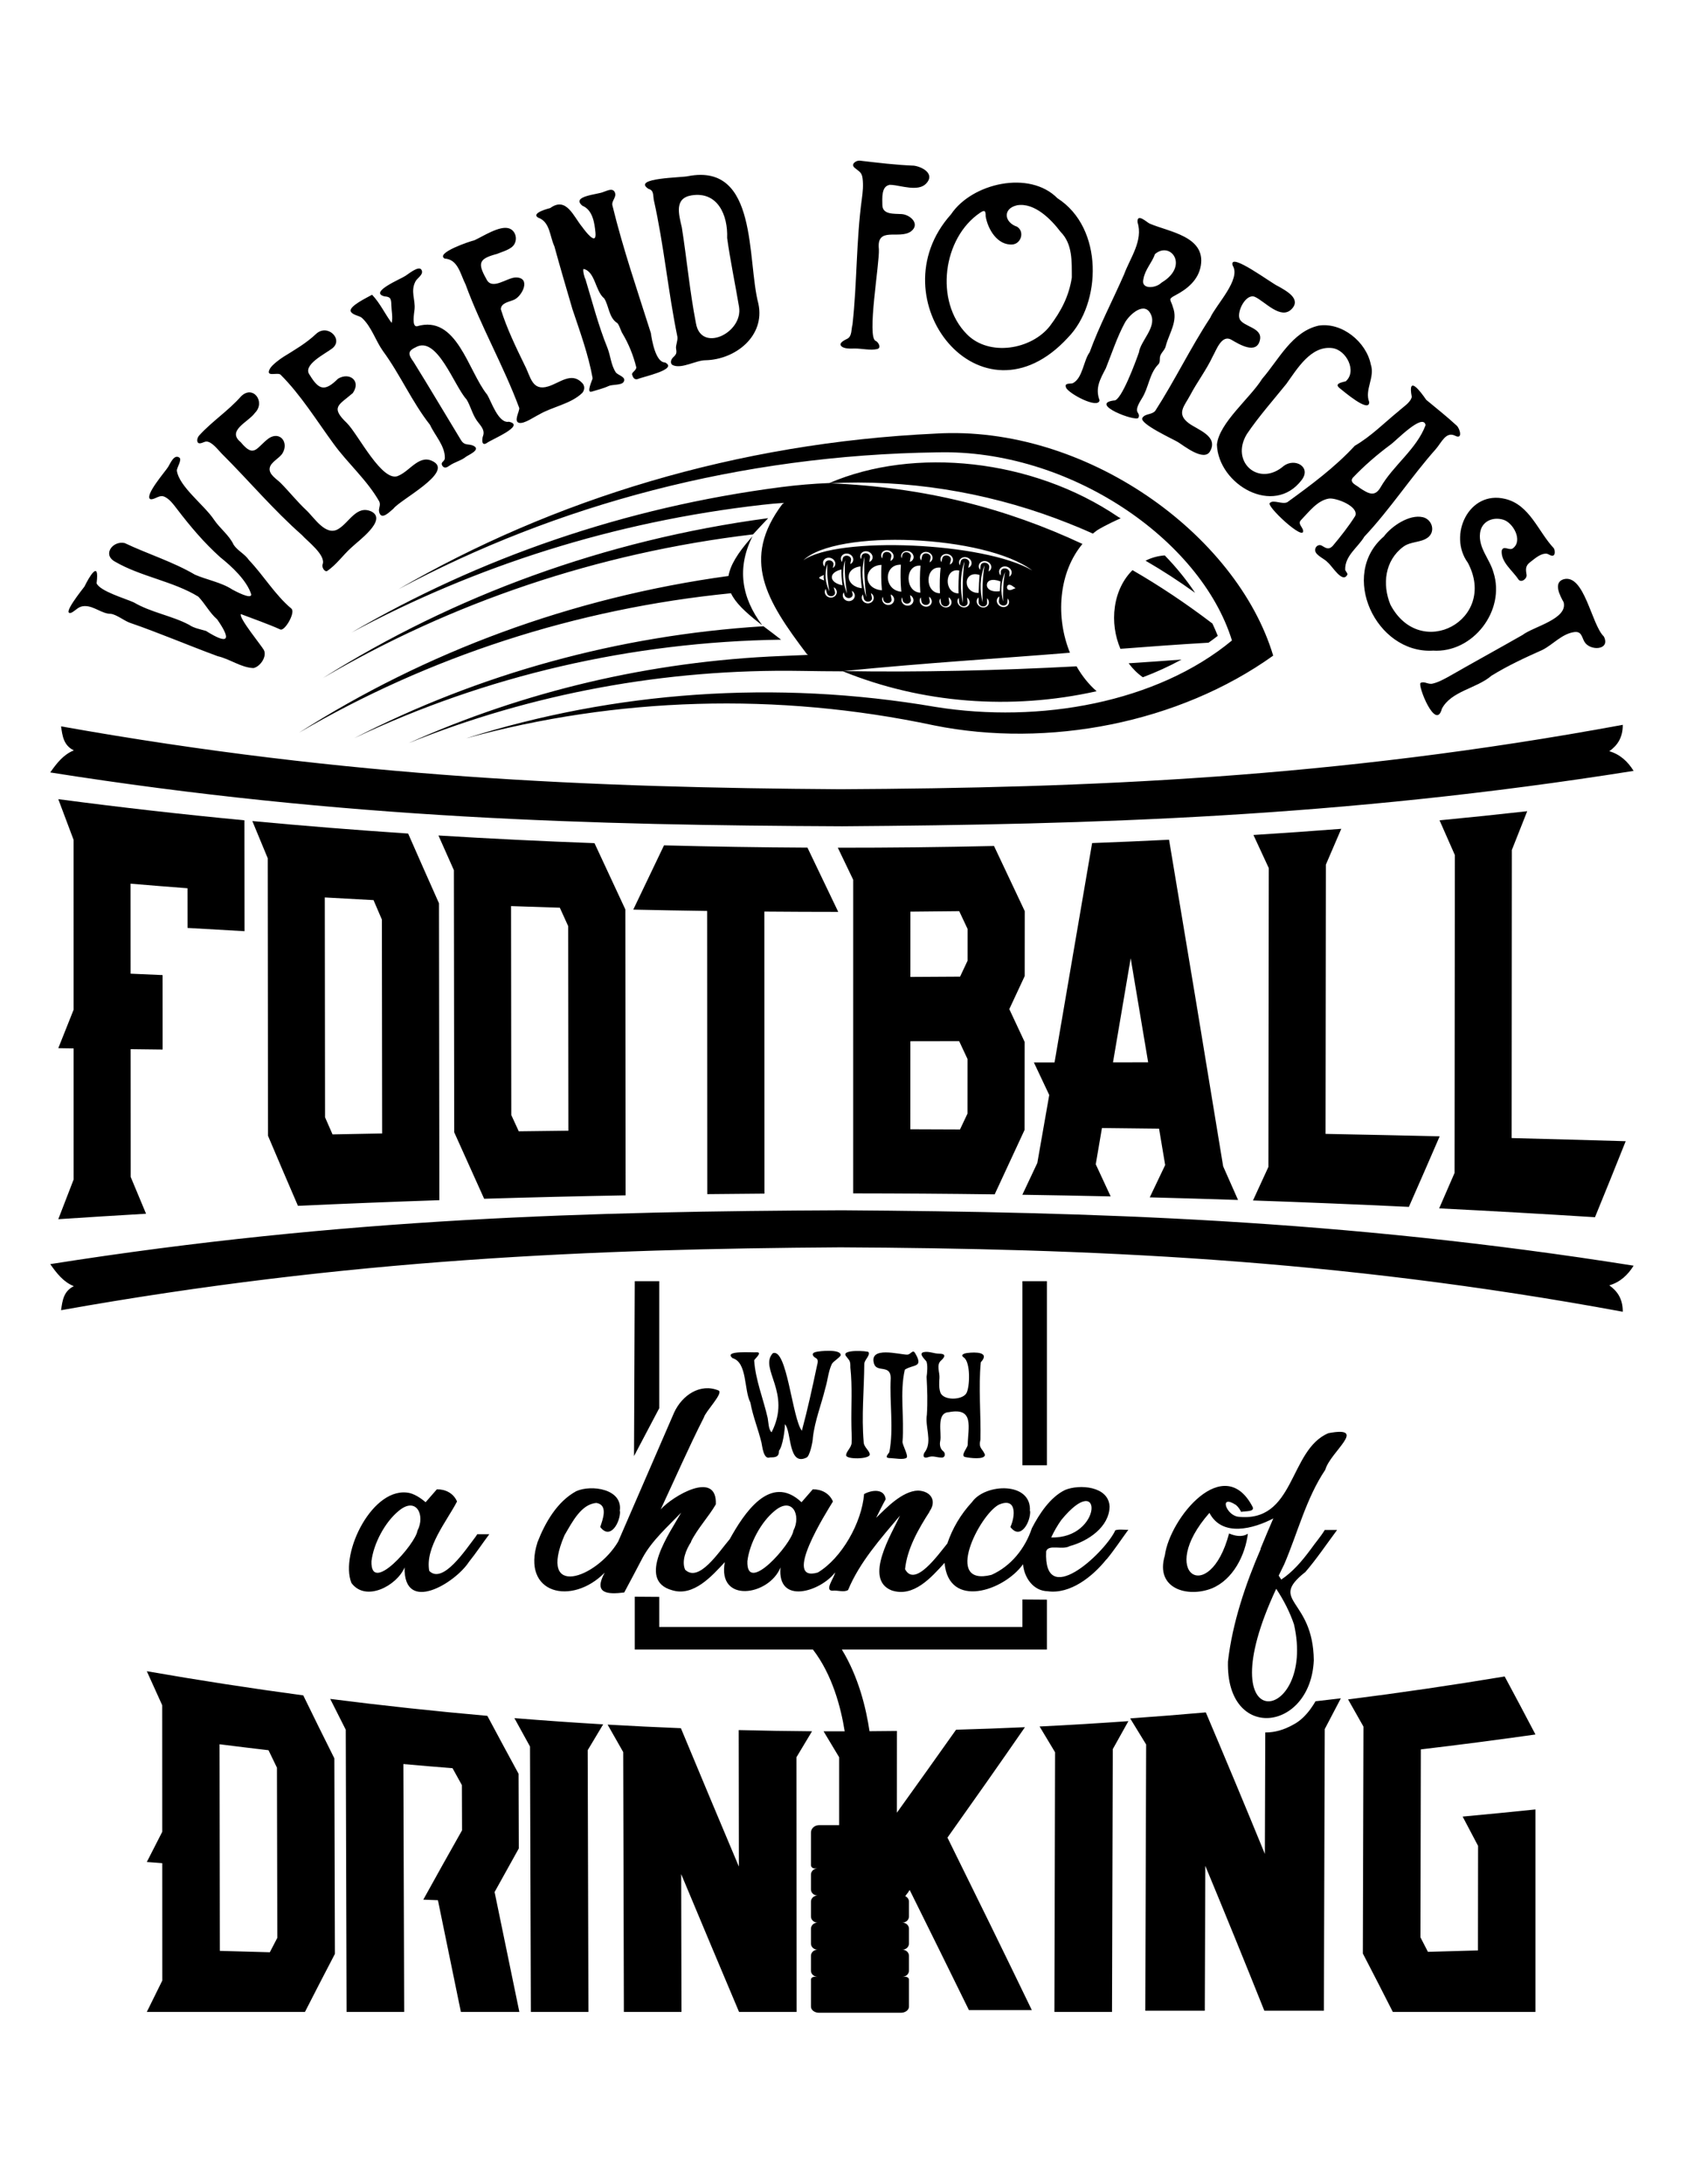
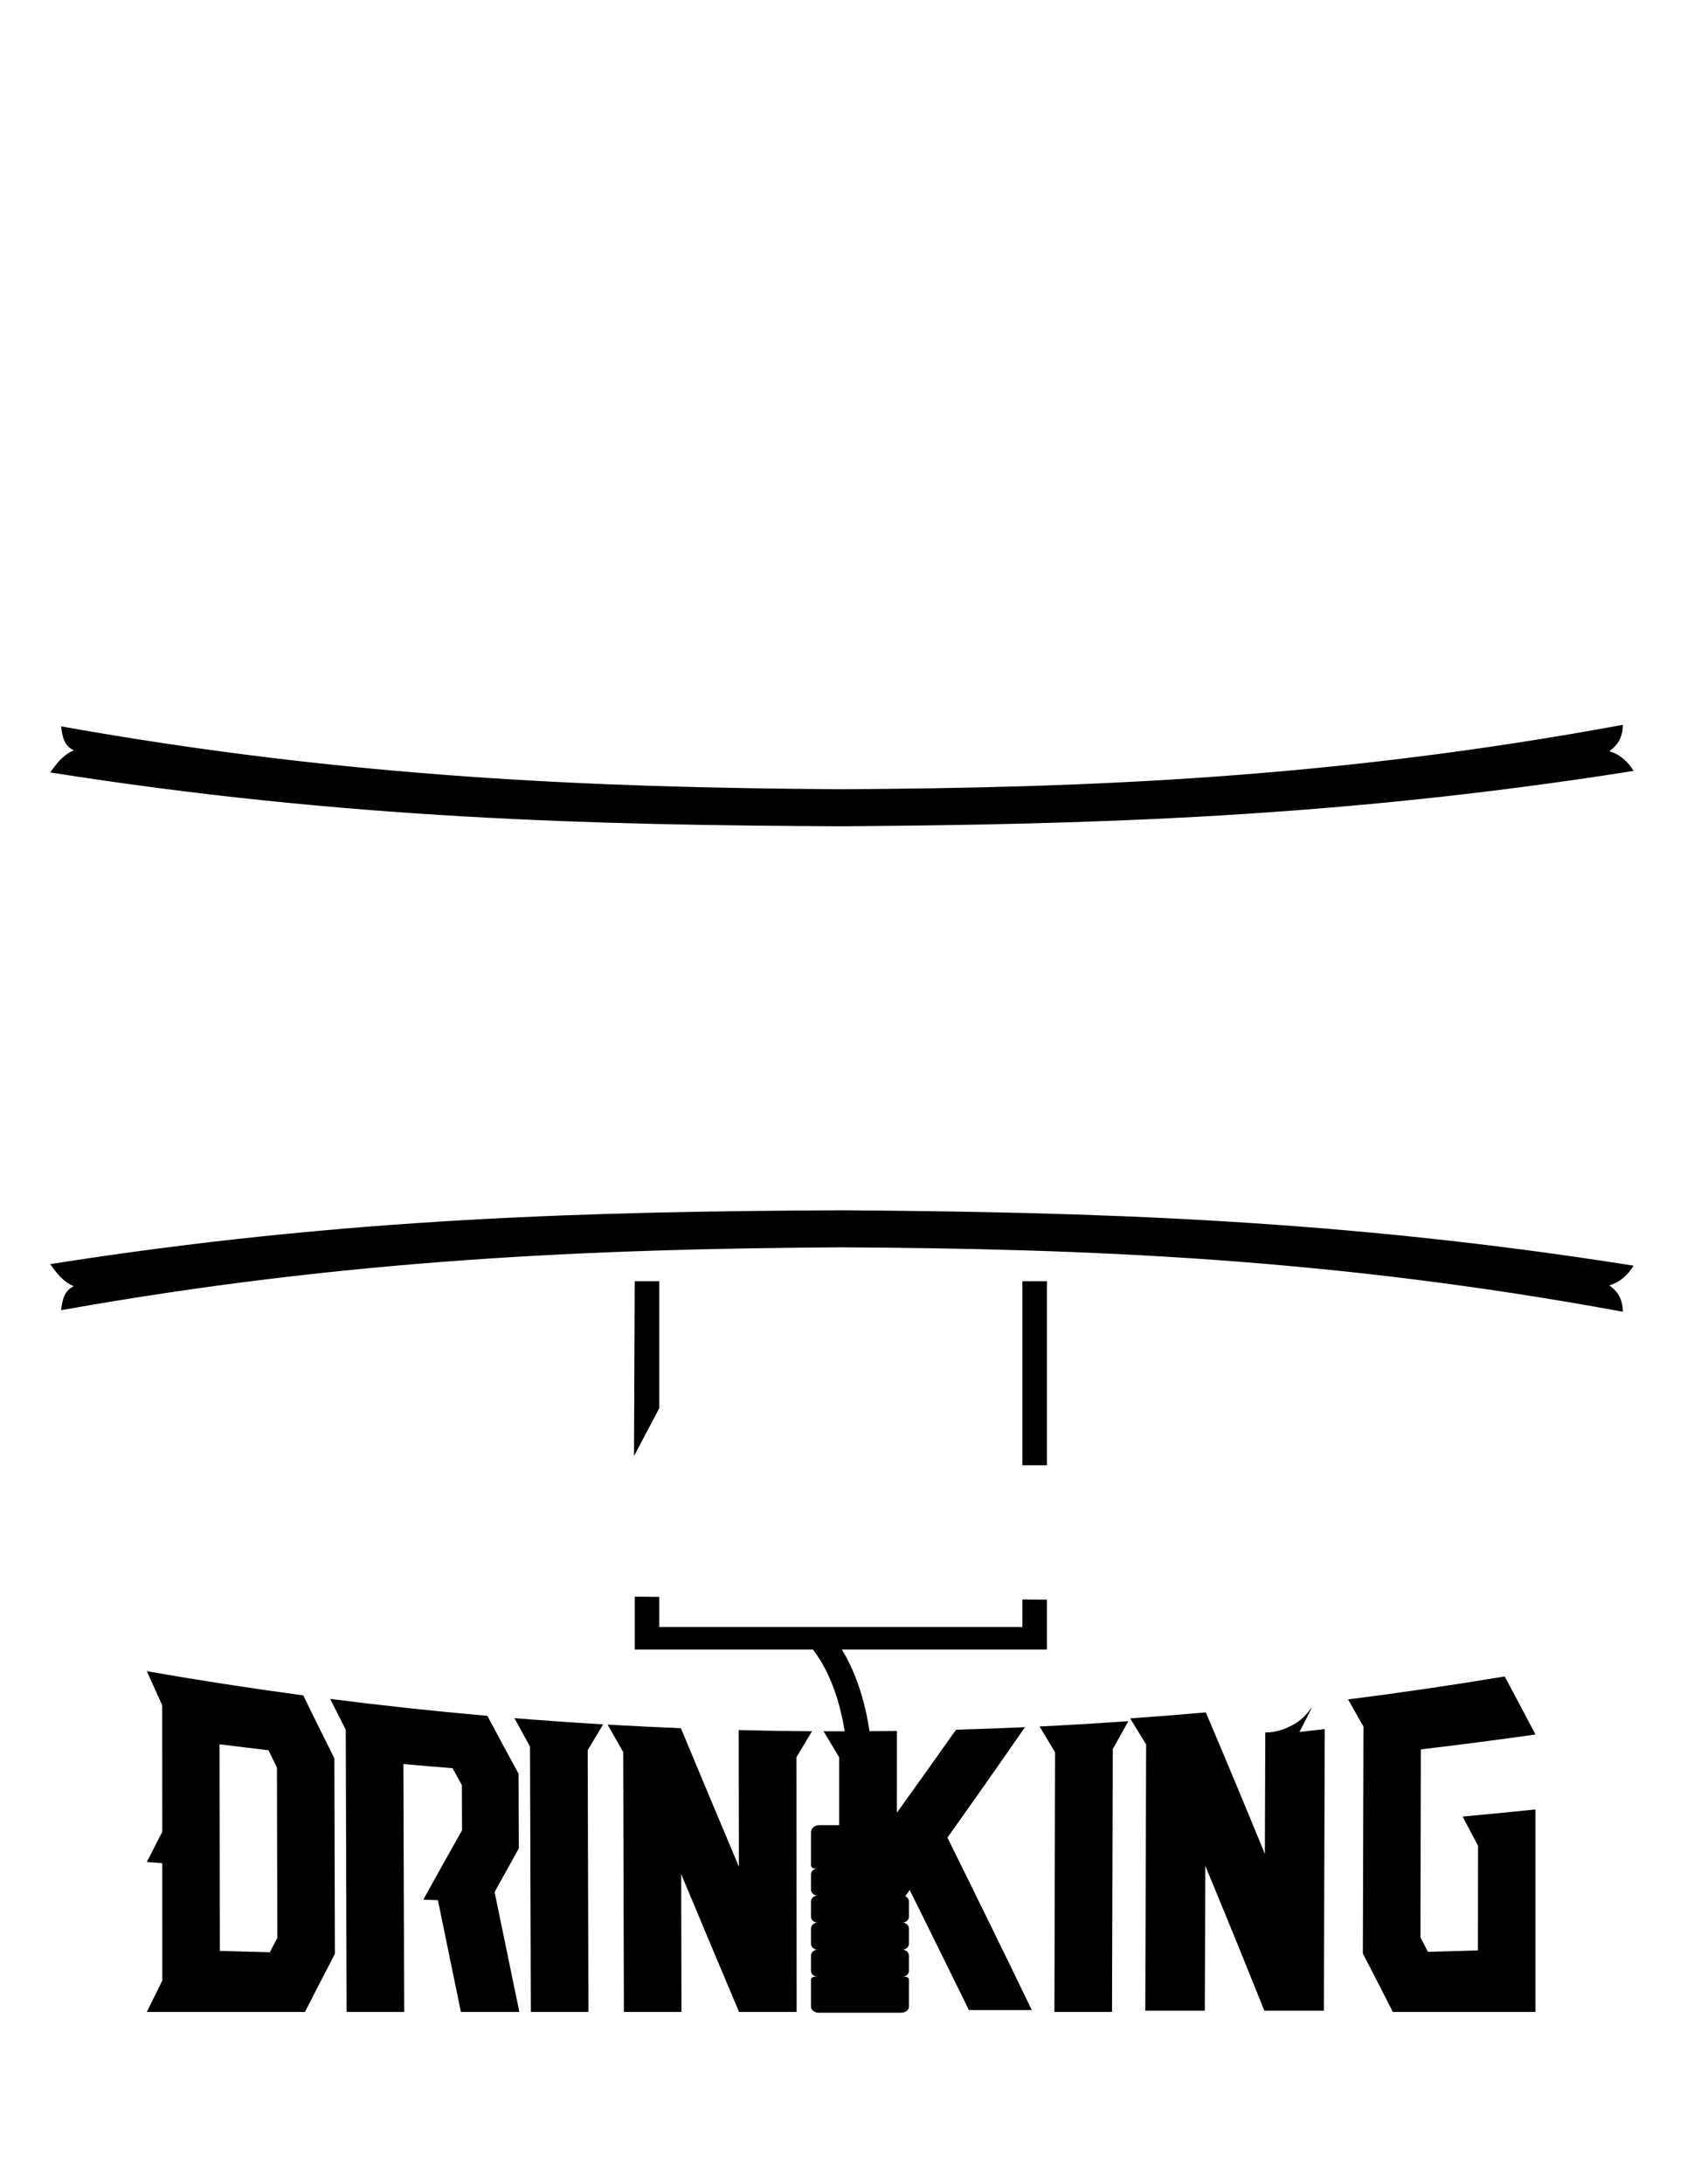
<svg xmlns="http://www.w3.org/2000/svg" version="1.1" id="Layer_1" x="0px" y="0px" width="612px" height="792px" viewBox="0 0 612 792" enable-background="new 0 0 612 792" xml:space="preserve">
-   <path d="M239.152,510.628l-9.15,17.356l0.263-63.42h8.887V510.628z M379.795,464.564h-8.887v66.753h8.887V464.564z M121.295,637.585  c0.067,23.635,0.135,47.27,0.202,70.902c-3.621,6.931-7.243,13.942-10.867,21.046c-19.123,0-38.246,0-57.369,0  c1.875-3.824,3.748-7.618,5.62-11.383c-0.004-14.184-0.009-28.368-0.014-42.552c-1.869-0.141-3.737-0.282-5.606-0.425  c1.869-3.681,3.736-7.333,5.602-10.959c-0.005-15.293-0.01-30.586-0.015-45.88c-1.865-4.081-3.727-8.196-5.587-12.346  c18.873,3.295,37.794,6.215,56.753,8.763C113.772,622.47,117.532,630.077,121.295,637.585z M100.606,702.663  c-0.046-20.566-0.093-41.134-0.139-61.701c-1.02-2.1-2.039-4.207-3.058-6.323c-5.927-0.69-11.851-1.411-17.771-2.161  c0.035,24.973,0.071,49.946,0.106,74.919c6.046,0.175,12.094,0.342,18.143,0.502C98.794,706.147,99.7,704.403,100.606,702.663z   M475.365,619.762c-0.773,1.062-1.669,2.086-2.662,3.044c-1.117,1.071-2.364,1.962-3.716,2.657c-3.282,1.81-6.555,2.728-9.729,2.728  c-0.083,0-0.165-0.007-0.248-0.008c-0.05,14.688-0.1,29.378-0.149,44.065c-7.137-17.415-14.275-34.499-21.419-51.327  c-9.143,0.807-18.291,1.531-27.444,2.176c1.932,3.144,3.862,6.297,5.792,9.461c-0.104,32.179-0.21,64.358-0.314,96.537  c7.198,0,14.397,0,21.596,0c0.061-17.514,0.12-35.027,0.181-52.541c7.141,17.205,14.277,34.694,21.416,52.541  c7.198,0,14.397,0,21.596,0c0.106-34.044,0.214-68.087,0.32-102.131c1.946-3.688,3.892-7.402,5.837-11.14  c-3.057,0.367-6.115,0.711-9.173,1.061C476.67,617.85,476.057,618.811,475.365,619.762z M371.823,626.287  c-8.327,0.378-16.657,0.683-24.988,0.919c-7.164,10.126-14.321,20.143-21.471,30.091c0.007-9.879,0.015-19.76,0.021-29.641  c-3.318,0.046-6.636,0.069-9.954,0.092c-1.218-8.273-3.941-19.655-10.031-29.613h74.395V580.04l-8.887-0.063v9.978H239.152v-10.924  l-8.887-0.063v19.167h64.645c7.031,9.107,10.144,20.989,11.523,29.645c-2.554,0.002-5.108,0.012-7.661,0.001  c1.882,3.137,3.764,6.271,5.645,9.399c0,8.211,0,16.423,0,24.634h-7.298c-1.613,0-2.92,1.196-2.92,2.672v11.8  c0,0.678,0.599,1.225,1.337,1.225h1.07c-1.33,0-2.407,0.988-2.407,2.203v5.414c0,1.217,1.077,2.202,2.407,2.202  c-1.33,0-2.407,0.986-2.407,2.202v5.413c0,1.217,1.077,2.202,2.407,2.202c-1.33,0-2.407,0.988-2.407,2.203v5.413  c0,1.217,1.077,2.205,2.407,2.205c-1.33,0-2.407,0.984-2.407,2.201v5.413c0,1.217,1.077,2.203,2.407,2.203h-1.07  c-0.738,0-1.337,0.456-1.337,1.017v9.812c0,1.225,1.307,2.22,2.92,2.22h29.705c1.613,0,2.921-0.995,2.921-2.22v-9.812  c0-0.561-0.6-1.017-1.339-1.017h-1.069c1.329,0,2.408-0.986,2.408-2.203v-5.413c0-1.217-1.079-2.201-2.408-2.201  c1.329,0,2.408-0.988,2.408-2.205v-5.413c0-1.215-1.079-2.203-2.408-2.203c1.329,0,2.408-0.985,2.408-2.202v-5.413  c0-0.865-0.55-1.605-1.343-1.965c0.208-0.29,0.415-0.58,0.622-0.871c0.24-0.216,0.427-0.479,0.552-0.771  c0.145-0.203,0.289-0.404,0.434-0.606c7.175,14.466,14.34,28.962,21.493,43.554c7.606,0,15.213,0,22.819,0  c-10.182-21.081-20.382-41.864-30.606-62.546C353.075,653.163,362.446,639.851,371.823,626.287z M536.204,669.323  c-0.014,12.638-0.028,25.273-0.043,37.91c-6.047,0.179-12.094,0.35-18.143,0.515c-0.906-1.763-1.812-3.52-2.719-5.271  c0.047-22.713,0.093-45.426,0.141-68.14c13.881-1.639,27.743-3.44,41.586-5.404c-3.728-7.119-7.45-14.129-11.171-21.038  c-18.892,3.146-37.829,5.92-56.803,8.32c1.86,3.271,3.721,6.561,5.582,9.869c-0.075,27.423-0.148,54.846-0.223,82.27  c3.621,6.972,7.244,14.028,10.87,21.179c17.247,0,34.496,0,51.744,0c0-24.474,0-48.946,0-73.42  c-8.799,0.91-17.604,1.771-26.415,2.586C532.476,662.216,534.34,665.757,536.204,669.323z M382.753,635.384  c-0.079,31.383-0.159,62.767-0.238,94.149c6.963,0,13.927,0,20.89,0c0.095-31.765,0.189-63.529,0.283-95.293  c1.889-3.367,3.776-6.748,5.665-10.146c-10.733,0.766-21.472,1.413-32.214,1.941C379.01,629.146,380.882,632.262,382.753,635.384z   M294.582,627.767c-8.871-0.064-17.742-0.208-26.611-0.434c0.022,16.498,0.044,32.996,0.066,49.494  c-6.998-16.589-14.007-33.291-21.026-50.176c-8.866-0.353-17.73-0.785-26.59-1.298c1.888,3.334,3.776,6.653,5.663,9.96  c0.081,31.408,0.161,62.814,0.242,94.22c6.964,0,13.927,0,20.891,0c-0.034-16.658-0.067-33.315-0.1-49.972  c7.007,16.792,14.005,33.425,20.99,49.972c6.964,0,13.927,0,20.891,0c-0.018-30.788-0.036-61.575-0.055-92.363  C290.822,634.037,292.702,630.903,294.582,627.767z M188.213,670.246c-0.029-9.021-0.058-18.041-0.087-27.061  c-3.775-6.933-7.551-13.935-11.326-21.013c-19.032-1.674-38.039-3.721-57.01-6.141c1.88,3.751,3.761,7.478,5.643,11.18  c0.101,34.106,0.201,68.214,0.301,102.321c6.964,0,13.927,0,20.891,0c-0.097-29.957-0.195-59.915-0.292-89.872  c5.942,0.528,11.887,1.026,17.834,1.494c1.132,2.053,2.263,4.099,3.396,6.137c0.018,5.463,0.036,10.925,0.055,16.388  c-4.687,8.282-9.372,16.657-14.056,25.14c1.768,0.068,3.535,0.136,5.303,0.201c2.776,13.606,5.553,27.107,8.33,40.513  c7.071,0,14.142,0,21.212,0c-2.993-14.392-5.987-28.879-8.982-43.473C182.352,680.755,185.282,675.485,188.213,670.246z   M186.61,623.002c1.888,3.45,3.776,6.882,5.663,10.297c0.102,32.078,0.205,64.156,0.307,96.234c6.963,0,13.927,0,20.891,0  c-0.09-31.634-0.18-63.27-0.271-94.903c1.87-3.132,3.739-6.255,5.61-9.371C208.071,624.625,197.336,623.873,186.61,623.002z" />
-   <path d="M172.417,557.393c-3.444,4.45-11.768,17.205-16.692,12.228c-1.589-8.524,6.37-18.031,10.076-25.174  c-1.314-3.056-4.292-4.481-7.327-4.405c0,0-4.071,4.676-4.071,4.676c-2.035-1.738-3.954-2.848-5.75-3.328  c-13.312-2.936-25.501,21.802-21.169,32.593c5.181,7.059,16.503,1.004,19.287-5.619c-0.324,17.023,18.335,5.721,23.358-2.023  c2.535-3.143,4.941-6.786,7.378-10.025h-4.376C172.925,556.673,172.687,557.031,172.417,557.393z M151.451,555.01  c-0.626,4.792-17.154,23.604-16.692,11.06c0.769-6.372,4.892-14.146,9.872-18.208C151.074,542.45,154.346,549.487,151.451,555.01z   M404.405,555.323c-4.258,8.327-25.874,28.263-24.885,7.193c0.829-2.695,5.933-0.345,8.55-1.89  c6.728-1.803,14.378-7.002,14.454-14.384c-0.358-7.396-10.965-8.12-16.132-5.98c-5.47,2.635-9.458,8.855-12.061,13.892  c-2.412,7.277-7.555,13.751-14.656,16.902c-17.519,4.397-4.45-21.62,2.647-25.442c6.657-2.885,5.991,4.234,4.223,8.09  c3.726,4.907,7.336-1.873,7.177-5.756h-0.102c0.732-10.757-16.155-10.14-20.965-3.326c-4.116,4.44-7.132,9.552-8.99,15.062  c-3.384,4.132-11.779,16.068-15.334,9.305c0.767-7.479,4.889-14.642,8.955-20.95l-0.204,0.179c2.874-3.838,0.784-7.545-4.07-7.731  c-5.707,0.2-11.463,6.253-15.164,9.891c1.096-2.255,2.475-5.013,3.46-6.744c-0.472-3.838-4.815-3.508-7.837-1.888  c-0.846,10.445-8.155,23.291-16.792,28.456c-13.195,3.819,3.225-22.045,5.496-25.756c-1.313-3.057-4.293-4.482-7.328-4.406  c0,0-4.071,4.676-4.071,4.676c-11.412-10.754-21.016,4.324-26.053,13.397c-3.949,4.581-11.148,15.911-16.183,11.058  c-1.363-3.173,0.354-7.32,2.238-10.161h-0.102c2.287-4.66,6.519-9.181,9.008-13.531c0.535-12.638-15.741-2.97-19.999,1.842  c5.162-11.06,10.303-22.811,15.674-33.357c0.563-2.169,7.172-8.814,5.344-9.755c-6.646-2.757-13.217,1.655-16.132,7.957  c0,0-20.314,46.823-20.314,46.823c-7.889,13.356-29.379,20.948-19.481-2.274c2.816-4.8,6.099-11.406,11.654-11.733  c4.325,0.775,2.156,6.143,1.323,8.719c3.724,4.901,7.336-1.866,7.176-5.756h-0.102c1.292-8.114-10.365-9.679-15.776-7.238  c-6.954,3.77-11.318,11.466-14.044,18.478c-6.058,18.881,12.495,23.163,24.371,11.051c-4.222,7.697,1.024,7.937,7.078,7.202  c2.127-3.954,4.636-8.691,6.717-12.68c3.388-6.211,9.202-11.326,13.943-16.273c-3.859,6.969-16.544,24.531-3.257,28.144  c7.7,2.39,14.398-5.129,19.081-10.191c-2.773,15.121,16.089,12.206,20.206,1.916c-1.236,13.724,14.542,8.77,19.819,1.803  c-0.291,1.949-3.992,6.55-0.995,6.648c1.788-0.278,4.222,0.722,5.701-0.269c4.174-10.091,11.857-18.686,18.828-26.972  c-2.957,6.497-13.313,23.027-3.057,27.109c7.964,2.681,14.403-4.684,19.229-9.977c1.447,16.809,21.448,10.261,28.465,0.502  c0.399,4.835,3.739,9.735,8.997,9.79h-0.102c8.201,1.155,16.336-5.275,21.372-11.597v0.091c2.713-3.268,5.374-7.292,7.939-10.79  C408.841,554.867,404.262,554.183,404.405,555.323z M385.018,551.143c15.35-18.712,15.008,6.902-3.664,6.34  C382.372,555.267,383.593,553.153,385.018,551.143z M287.826,555.01c-0.626,4.792-17.156,23.605-16.692,11.06  c0.769-6.372,4.892-14.146,9.872-18.208C287.45,542.45,290.72,549.486,287.826,555.01z M465.875,567.237  c4.878-11.353,7.95-23.936,14.91-34.3c1.79-6.498,15.773-15.983,1.12-13.262c-14.478,6.104-11.912,32.859-33.078,30.257h0.102  c-4.257-0.803-6.686-8.215-0.56-4.226c0.831,0.681,1.476,1.676,1.882,2.516c1.33-0.352,5.022,0.076,4.173-1.797  c-10.373-19.963-30.056,4.046-31.854,17.62c-3.61,11.989,8.159,15.385,17.047,11.912c7.75-3.2,12.119-12.089,13.077-19.827  c-2.267,1.453-4.912,0.712-6.82-0.088c-7.09,26.75-26.437,14.466-7.125-7.462c4.704,8.957,16.15,5.679,23.175,2.007  c-1.598,3.628-3.163,7.438-4.651,11.03h0.102c-5.516,12.715-10.28,26.826-11.907,40.863c-0.742,29.249,30.02,25.471,31.143-0.449  c-0.225-22.485-16.59-21.178-3.255-31.871v0.089c4.064-4.662,7.971-10.461,11.701-15.465h-4.478  c-1.408,2.348-3.338,4.522-5.089,7.012c-3.226,4.328-6.452,8.134-10.686,10.968c0,0-0.916-1.437-0.916-1.437  C464.57,569.979,465.244,568.426,465.875,567.237z M469.438,589.04c8.128,36.002-32.38,42.515-6.463-12.947  C465.824,580.408,467.978,584.725,469.438,589.04z M323.128,499.668c-0.483,8.802,1.156,18.385-0.506,26.909  c-0.853,1.239-1.87,2.158,0.61,2.158c1.11,0,4.655,0.715,5.663-0.165c0.746-0.651-1.493-4.532-1.493-5.743  c0.727-8.508-1.065-18.01,0.847-26.179c3.134-2.034,6.937-0.583,3.714-6.017c-0.886-1.483-1.539,0.57-2.87,0.57  c-2.805,0-13.907-3.249-12.03,3.251C318.04,497.832,323.091,494.606,323.128,499.668z M336.137,499.264  c0.258,4.631,0.406,9.046,0.111,13.693c-0.741,4.344,1.951,9.429-0.539,13.291c-0.937,1.073-1.117,2.854,1.028,2.115  c1.851-0.637,2.981,0.163,4.92,0.163c1.319,0,1.393-1.623,0.557-2.275c-1.157-0.902-1.423-2.369-1.12-3.771  c0.596-2.755-1.565-10.208,3.111-10.416c9.344-1.809,6.981,5.536,6.847,11.962c-0.151,1.003-2.734,3.886-0.934,4.294  c1.497,0.34,7.201,1.116,7.201-0.835c-0.96-2.41-2.41-2.186-1.631-5.562c0.195-9.26-0.769-18.797,0.125-27.961  c3.521-3.796-2.152-3.725-4.8-3.373c-0.831,0.06-2.929,0.577-1.361,1.646c2.519,1.719,2.205,10.818,0.911,12.988  c-1.491,2.502-8.359,2.735-9.424-0.329c-0.561-1.615-0.45-3.579-0.324-5.257c0.147-1.967-1.238-4.686,0.556-6.28  c1.605-1.428,1.794-2.504-0.669-2.504c-1.826,0-3.687-0.943-5.544-0.568c-2.188,0.441,0.499,2.733,0.855,3.304  C336.667,494.634,336.33,498.158,336.137,499.264z M308.486,495.828c0.78,7.062,0.235,14.136,0.38,21.231  c0,2.034,0.229,4.11,0.079,6.162c-0.129,1.776-1.995,3.095-1.995,4.473c0,1.571,8.563,1.453,8.563-0.278  c0-1.411-2.197-2.652-2.197-4.587c-0.818-9.392,0.145-18.75,0.227-28.222c0-1.539,2.208-3.051,1.542-4.326  c-0.232-0.445-9.99-1.072-8.223,1.381C308.131,493.423,308.545,493.223,308.486,495.828z M265.765,492.47  c5.388,1.587,4.075,11.514,6.448,16.082c0.919,5.081,2.853,9.637,4.036,14.587c0.287,1.227,0.717,6.288,3.093,5.318  c1.955,0,3.268-0.088,3.268-2.434c1.363-1.672,2.141-7.587,2.141-9.591c2.459,2.596,1.098,15.452,7.885,12.062  c1.172-0.586,2.255-5.849,2.255-7.197c0.672-6.061,3.081-12.028,4.521-17.976c0.894-2.871,1.042-5.939,2.34-8.689  c0.479-1.015,3.224-2.547,3.224-3.292c0-2.224-7.677-1.502-9.179-1.069c-1.662,0.481-0.867,1.639,0.187,2.177  c1.086,0.555,0.571,1.933,0.372,2.871c-1.672,7.872-3.359,15.68-5.465,23.476c-3.521-4.517-5.394-30.286-10.56-28.092  c-5.071,5.591,6.989,14.193-0.426,28.648c-1.14-0.939-1.143-3.845-1.415-5.178c-1.555-6.904-4.433-13.774-4.896-20.887  c0.001-0.412,3.202-2.942,0.936-2.942C273.158,490.521,262.158,489.526,265.765,492.47z" />
-   <path d="M88.673,297.447c0.013,13.402,0.026,26.804,0.039,40.205c-6.896-0.371-13.789-0.764-20.681-1.177  c-0.003-4.797-0.007-9.594-0.011-14.39c-6.89-0.525-13.779-1.078-20.665-1.66c0.004,10.878,0.01,21.757,0.015,32.636  c3.868,0.176,7.738,0.346,11.608,0.509c0.005,8.999,0.011,18,0.017,26.999c-3.871-0.043-7.742-0.089-11.612-0.138  c0.007,15.441,0.015,30.88,0.021,46.319c1.859,4.482,3.718,8.934,5.578,13.356c-10.614,0.621-21.226,1.281-31.837,1.981  c1.857-4.838,3.713-9.639,5.569-14.405c-0.002-15.841-0.003-31.683-0.005-47.523c-1.855-0.027-3.709-0.054-5.564-0.081  c1.855-4.688,3.709-9.341,5.563-13.962c-0.002-20.521-0.005-41.044-0.007-61.565c-1.853-4.888-3.705-9.811-5.556-14.77  C43.626,292.759,66.138,295.295,88.673,297.447z M159.247,327.52c0.044,35.893,0.089,71.784,0.134,107.675  c-17.102,0.578-34.201,1.259-51.297,2.04c-3.62-8.38-7.239-16.843-10.858-25.397c-0.035-33.548-0.07-67.098-0.105-100.647  c-1.861-4.464-3.722-8.953-5.583-13.473c18.826,1.771,37.668,3.271,56.524,4.53C151.79,310.749,155.518,319.171,159.247,327.52z   M138.638,410.994c-0.032-25.847-0.064-51.694-0.096-77.542c-1.012-2.35-2.024-4.704-3.036-7.065  c-5.894-0.307-11.786-0.629-17.678-0.97c0.032,26.576,0.062,53.151,0.094,79.725c0.905,2.071,1.81,4.136,2.715,6.197  C126.636,411.219,132.637,411.104,138.638,410.994z M226.86,329.765c0.03,34.558,0.06,69.115,0.091,103.673  c-17.107,0.31-34.212,0.723-51.315,1.237c-3.622-7.986-7.244-16.025-10.865-24.122c-0.039-31.677-0.078-63.354-0.118-95.032  c-1.864-4.171-3.729-8.36-5.594-12.568c18.86,1.162,37.732,2.085,56.611,2.782C219.4,313.789,223.13,321.799,226.86,329.765z   M206.207,410c-0.026-24.722-0.051-49.442-0.077-74.164c-1.013-2.229-2.025-4.462-3.038-6.699c-5.9-0.179-11.801-0.37-17.7-0.58  c0.029,25.252,0.059,50.502,0.088,75.754c0.905,1.972,1.811,3.94,2.716,5.906C194.199,410.138,200.203,410.066,206.207,410z   M292.919,307.347c-17.347-0.088-34.693-0.359-52.036-0.815c-3.718,7.743-7.435,15.507-11.151,23.297  c8.934,0.196,17.869,0.358,26.805,0.483c0.02,34.23,0.04,68.46,0.06,102.688c6.907-0.079,13.814-0.14,20.721-0.185  c-0.012-34.091-0.023-68.183-0.035-102.273c8.937,0.074,17.874,0.111,26.812,0.115C300.37,322.896,296.646,315.127,292.919,307.347z   M371.698,409.692c-3.619,7.82-7.238,15.612-10.856,23.387c-17.107-0.22-34.216-0.338-51.325-0.354  c0.001-37.904,0.004-75.808,0.006-113.711c-1.862-3.877-3.725-7.757-5.587-11.637c18.891,0.011,37.782-0.193,56.668-0.617  c3.719,7.856,7.437,15.729,11.154,23.624c-0.006,7.847-0.012,15.694-0.018,23.539c-1.864,4.005-3.728,8-5.591,11.989  c1.858,3.965,3.716,7.934,5.573,11.913C371.715,388.447,371.706,399.071,371.698,409.692z M350.986,384.001  c-1.009-2.159-2.018-4.316-3.026-6.474c-5.901,0.013-11.802,0.022-17.704,0.029c-0.003,10.642-0.006,21.282-0.009,31.925  c6.005,0.015,12.011,0.038,18.016,0.067c0.905-1.915,1.809-3.829,2.714-5.746C350.979,397.201,350.982,390.602,350.986,384.001z   M351.012,336.838c-1.009-2.147-2.019-4.296-3.028-6.442c-5.905,0.074-11.809,0.131-17.714,0.173  c-0.002,7.892-0.004,15.782-0.007,23.674c6.01-0.025,12.019-0.059,18.028-0.103c0.905-1.926,1.811-3.852,2.715-5.78  C351.008,344.52,351.01,340.679,351.012,336.838z M443.729,422.913c1.801,4.051,3.602,8.118,5.402,12.201  c-10.675-0.355-21.352-0.671-32.028-0.947c1.863-3.894,3.728-7.8,5.591-11.716c-0.738-4.403-1.478-8.799-2.216-13.189  c-6.906-0.085-13.813-0.162-20.721-0.232c-0.749,4.388-1.497,8.772-2.245,13.15c1.803,3.87,3.605,7.751,5.406,11.644  c-10.677-0.24-21.355-0.442-32.034-0.604c1.81-3.833,3.619-7.674,5.429-11.521c1.441-8.203,2.882-16.42,4.324-24.649  c-1.856-3.941-3.713-7.877-5.571-11.803c2.498-0.002,4.997-0.003,7.494-0.006c4.541-26.362,9.084-52.864,13.631-79.542  c9.307-0.348,18.611-0.749,27.913-1.209C430.652,343.495,437.191,382.931,443.729,422.913z M416.52,385.201  c-2.11-12.619-4.223-25.194-6.335-37.729c-2.14,12.624-4.278,25.204-6.418,37.746C408.019,385.214,412.27,385.207,416.52,385.201z   M480.87,411.154c0.039-32.542,0.079-65.085,0.119-97.629c1.862-4.308,3.727-8.639,5.589-12.993  c-10.615,0.826-21.236,1.571-31.861,2.24c1.854,3.986,3.708,7.985,5.562,12c-0.045,36.123-0.09,72.244-0.135,108.364  c-1.864,4.07-3.729,8.123-5.592,12.16c18.854,0.651,37.705,1.427,56.553,2.325c3.725-8.438,7.449-16.963,11.173-25.59  C508.478,411.713,494.676,411.419,480.87,411.154z M548.388,412.669c0.023-34.817,0.048-69.639,0.071-104.459  c1.857-4.655,3.715-9.344,5.571-14.062c-10.594,1.189-21.193,2.287-31.799,3.3c1.853,4.179,3.704,8.379,5.556,12.604  c-0.036,38.419-0.071,76.835-0.106,115.25c-1.861,4.312-3.724,8.597-5.586,12.858c18.846,0.947,37.687,2.016,56.523,3.209  c3.715-9.061,7.429-18.244,11.141-27.564C575.973,413.401,562.183,413.022,548.388,412.669z" />
+   <path d="M239.152,510.628l-9.15,17.356l0.263-63.42h8.887V510.628z M379.795,464.564h-8.887v66.753h8.887V464.564z M121.295,637.585  c0.067,23.635,0.135,47.27,0.202,70.902c-3.621,6.931-7.243,13.942-10.867,21.046c-19.123,0-38.246,0-57.369,0  c1.875-3.824,3.748-7.618,5.62-11.383c-0.004-14.184-0.009-28.368-0.014-42.552c-1.869-0.141-3.737-0.282-5.606-0.425  c1.869-3.681,3.736-7.333,5.602-10.959c-0.005-15.293-0.01-30.586-0.015-45.88c-1.865-4.081-3.727-8.196-5.587-12.346  c18.873,3.295,37.794,6.215,56.753,8.763C113.772,622.47,117.532,630.077,121.295,637.585z M100.606,702.663  c-0.046-20.566-0.093-41.134-0.139-61.701c-1.02-2.1-2.039-4.207-3.058-6.323c-5.927-0.69-11.851-1.411-17.771-2.161  c0.035,24.973,0.071,49.946,0.106,74.919c6.046,0.175,12.094,0.342,18.143,0.502C98.794,706.147,99.7,704.403,100.606,702.663z   M475.365,619.762c-0.773,1.062-1.669,2.086-2.662,3.044c-1.117,1.071-2.364,1.962-3.716,2.657c-3.282,1.81-6.555,2.728-9.729,2.728  c-0.083,0-0.165-0.007-0.248-0.008c-0.05,14.688-0.1,29.378-0.149,44.065c-7.137-17.415-14.275-34.499-21.419-51.327  c-9.143,0.807-18.291,1.531-27.444,2.176c1.932,3.144,3.862,6.297,5.792,9.461c-0.104,32.179-0.21,64.358-0.314,96.537  c7.198,0,14.397,0,21.596,0c0.061-17.514,0.12-35.027,0.181-52.541c7.141,17.205,14.277,34.694,21.416,52.541  c7.198,0,14.397,0,21.596,0c0.106-34.044,0.214-68.087,0.32-102.131c-3.057,0.367-6.115,0.711-9.173,1.061C476.67,617.85,476.057,618.811,475.365,619.762z M371.823,626.287  c-8.327,0.378-16.657,0.683-24.988,0.919c-7.164,10.126-14.321,20.143-21.471,30.091c0.007-9.879,0.015-19.76,0.021-29.641  c-3.318,0.046-6.636,0.069-9.954,0.092c-1.218-8.273-3.941-19.655-10.031-29.613h74.395V580.04l-8.887-0.063v9.978H239.152v-10.924  l-8.887-0.063v19.167h64.645c7.031,9.107,10.144,20.989,11.523,29.645c-2.554,0.002-5.108,0.012-7.661,0.001  c1.882,3.137,3.764,6.271,5.645,9.399c0,8.211,0,16.423,0,24.634h-7.298c-1.613,0-2.92,1.196-2.92,2.672v11.8  c0,0.678,0.599,1.225,1.337,1.225h1.07c-1.33,0-2.407,0.988-2.407,2.203v5.414c0,1.217,1.077,2.202,2.407,2.202  c-1.33,0-2.407,0.986-2.407,2.202v5.413c0,1.217,1.077,2.202,2.407,2.202c-1.33,0-2.407,0.988-2.407,2.203v5.413  c0,1.217,1.077,2.205,2.407,2.205c-1.33,0-2.407,0.984-2.407,2.201v5.413c0,1.217,1.077,2.203,2.407,2.203h-1.07  c-0.738,0-1.337,0.456-1.337,1.017v9.812c0,1.225,1.307,2.22,2.92,2.22h29.705c1.613,0,2.921-0.995,2.921-2.22v-9.812  c0-0.561-0.6-1.017-1.339-1.017h-1.069c1.329,0,2.408-0.986,2.408-2.203v-5.413c0-1.217-1.079-2.201-2.408-2.201  c1.329,0,2.408-0.988,2.408-2.205v-5.413c0-1.215-1.079-2.203-2.408-2.203c1.329,0,2.408-0.985,2.408-2.202v-5.413  c0-0.865-0.55-1.605-1.343-1.965c0.208-0.29,0.415-0.58,0.622-0.871c0.24-0.216,0.427-0.479,0.552-0.771  c0.145-0.203,0.289-0.404,0.434-0.606c7.175,14.466,14.34,28.962,21.493,43.554c7.606,0,15.213,0,22.819,0  c-10.182-21.081-20.382-41.864-30.606-62.546C353.075,653.163,362.446,639.851,371.823,626.287z M536.204,669.323  c-0.014,12.638-0.028,25.273-0.043,37.91c-6.047,0.179-12.094,0.35-18.143,0.515c-0.906-1.763-1.812-3.52-2.719-5.271  c0.047-22.713,0.093-45.426,0.141-68.14c13.881-1.639,27.743-3.44,41.586-5.404c-3.728-7.119-7.45-14.129-11.171-21.038  c-18.892,3.146-37.829,5.92-56.803,8.32c1.86,3.271,3.721,6.561,5.582,9.869c-0.075,27.423-0.148,54.846-0.223,82.27  c3.621,6.972,7.244,14.028,10.87,21.179c17.247,0,34.496,0,51.744,0c0-24.474,0-48.946,0-73.42  c-8.799,0.91-17.604,1.771-26.415,2.586C532.476,662.216,534.34,665.757,536.204,669.323z M382.753,635.384  c-0.079,31.383-0.159,62.767-0.238,94.149c6.963,0,13.927,0,20.89,0c0.095-31.765,0.189-63.529,0.283-95.293  c1.889-3.367,3.776-6.748,5.665-10.146c-10.733,0.766-21.472,1.413-32.214,1.941C379.01,629.146,380.882,632.262,382.753,635.384z   M294.582,627.767c-8.871-0.064-17.742-0.208-26.611-0.434c0.022,16.498,0.044,32.996,0.066,49.494  c-6.998-16.589-14.007-33.291-21.026-50.176c-8.866-0.353-17.73-0.785-26.59-1.298c1.888,3.334,3.776,6.653,5.663,9.96  c0.081,31.408,0.161,62.814,0.242,94.22c6.964,0,13.927,0,20.891,0c-0.034-16.658-0.067-33.315-0.1-49.972  c7.007,16.792,14.005,33.425,20.99,49.972c6.964,0,13.927,0,20.891,0c-0.018-30.788-0.036-61.575-0.055-92.363  C290.822,634.037,292.702,630.903,294.582,627.767z M188.213,670.246c-0.029-9.021-0.058-18.041-0.087-27.061  c-3.775-6.933-7.551-13.935-11.326-21.013c-19.032-1.674-38.039-3.721-57.01-6.141c1.88,3.751,3.761,7.478,5.643,11.18  c0.101,34.106,0.201,68.214,0.301,102.321c6.964,0,13.927,0,20.891,0c-0.097-29.957-0.195-59.915-0.292-89.872  c5.942,0.528,11.887,1.026,17.834,1.494c1.132,2.053,2.263,4.099,3.396,6.137c0.018,5.463,0.036,10.925,0.055,16.388  c-4.687,8.282-9.372,16.657-14.056,25.14c1.768,0.068,3.535,0.136,5.303,0.201c2.776,13.606,5.553,27.107,8.33,40.513  c7.071,0,14.142,0,21.212,0c-2.993-14.392-5.987-28.879-8.982-43.473C182.352,680.755,185.282,675.485,188.213,670.246z   M186.61,623.002c1.888,3.45,3.776,6.882,5.663,10.297c0.102,32.078,0.205,64.156,0.307,96.234c6.963,0,13.927,0,20.891,0  c-0.09-31.634-0.18-63.27-0.271-94.903c1.87-3.132,3.739-6.255,5.61-9.371C208.071,624.625,197.336,623.873,186.61,623.002z" />
  <path d="M305.528,438.855c90.248,0.649,180.427,3.15,287.107,20.087c-2.128,3.407-4.903,5.988-8.823,7.132  c2.824,2.015,4.91,4.792,4.888,9.569c-104.976-19.394-194.542-22.895-283.875-23.352c-89.34,0.572-178.445,4.188-282.669,22.797  c0.479-3.403,0.871-6.88,4.63-8.715c-3.782-1.505-6.228-4.683-8.561-7.995C124.979,441.513,215.287,439.258,305.528,438.855z   M592.635,279.527c-2.128-3.407-4.903-5.988-8.823-7.132c2.824-2.015,4.91-4.792,4.888-9.569  c-104.976,19.393-194.542,22.894-283.875,23.351c-89.34-0.572-178.445-4.188-282.669-22.796c0.479,3.403,0.871,6.879,4.63,8.714  c-3.782,1.505-6.228,4.683-8.561,7.995c106.755,16.866,197.063,19.121,287.304,19.523  C395.775,298.965,485.955,296.464,592.635,279.527z" />
-   <path d="M273.182,193.77c-56.668,6.711-109.678,24.886-156.037,52.09c47.175-29.698,102.109-50.052,161.528-57.972  C276.819,189.836,274.988,191.797,273.182,193.77z M276.967,227.083c-52.914,3.279-103.342,17.394-148.336,40.518  c47.489-22.463,100.191-34.886,154.731-35.648C281.255,230.312,279.124,228.689,276.967,227.083z M275.548,225.985  c0.32,0.251,0.642,0.498,0.965,0.746c-7.575-10.122-9.255-20.814-3.533-32.262c-0.221,0.245-0.443,0.493-0.661,0.742  c-4.79,5.46-7.41,9.806-8.037,13.638c-57.055,7.803-110.075,27.647-155.818,56.84c46.831-27.396,100.183-44.987,156.716-50.575  C266.797,218.543,270.292,221.894,275.548,225.985z M148.261,269.444c41.647-18.679,87.511-29.667,135.269-31.576  c3.221-0.128,6.438-0.263,9.659-0.403c-0.142-0.075-0.282-0.152-0.424-0.229c-14.983-19.718-23.913-34.509-8.934-54.477  c0.207-0.139,0.416-0.278,0.627-0.416c-3.719,0.264-4.275,0.299-7.977,0.712c-53.624,6.078-104.103,22.172-148.989,46.324  c46.143-26.968,99.055-45.425,155.963-52.762c5.77-0.745,11.583-1.235,17.422-1.468c30.772-13.201,73.619-8.855,104.759,12.266  c0.306,0.18,0.597,0.344,0.902,0.526c0,0-0.032,0.015-0.068,0.03c0.118,0.078,0.235,0.153,0.349,0.231  c-0.13-0.072-0.258-0.142-0.39-0.213c-0.761,0.328-5.501,2.467-8.477,4.328c0.003,0.002,0.004,0.003,0.008,0.005  c-0.519,0.368-1.023,0.755-1.512,1.159c-1.786-0.806-3.582-1.583-5.387-2.339c-2.117-0.871-4.788-1.938-7.886-3.105  c-26.348-9.818-54.545-14.235-82.198-12.805c34.566,1.417,64.004,9.051,91.706,22.004c-4.102,4.93-6.746,11.4-7.496,18.743  c-0.754,7.349,0.444,14.491,2.959,20.707c-26.104,2.126-51.711,3.625-82.265,6.654c27.94,0.461,55.806-0.196,84.659-1.721  c1.987,3.478,4.438,6.538,7.276,9.024c-31.206,6.985-63.538,4.339-92.013-7.214c-4.961-0.013-9.927-0.065-14.904-0.15  C241.203,242.423,192.74,251.546,148.261,269.444z M299.015,210.482c-0.235-0.667-0.293-1.324-0.121-2.001  C296.622,209.497,296.565,209.578,299.015,210.482z M299.105,205.443c0.066-0.42,0.143-0.834,0.236-1.247  c0.159-0.707,0.962-1.146,1.795-0.975c0.836,0.171,1.377,0.885,1.214,1.589c-0.089,0.378-0.163,0.758-0.223,1.141  c0.733-0.439,1.096-1.282,0.823-2.135c-0.349-1.093-1.601-1.787-2.788-1.543c-1.189,0.24-1.856,1.326-1.497,2.414  C298.755,204.965,298.909,205.222,299.105,205.443z M300.207,204.529c-1.271,3.561-0.762,6.844,0.663,9.878  C300.281,210.875,299.903,208.133,300.207,204.529z M303.537,215.003c0.135-0.844-0.318-1.653-1.078-2.065  c0.125,0.543,0.272,1.092,0.44,1.646c0.213,0.708-0.264,1.41-1.058,1.575c-0.795,0.162-1.612-0.278-1.832-0.984  c-0.17-0.55-0.32-1.094-0.454-1.633c-0.167,0.236-0.282,0.515-0.327,0.817c-0.161,1.102,0.667,2.131,1.852,2.309  C302.265,216.847,303.361,216.103,303.537,215.003z M305.632,212.222c-0.154-1.064-0.265-2.168-0.323-3.259  c-0.044-0.837-0.059-1.665-0.045-2.465C300.383,207.594,300.714,211.296,305.632,212.222z M305.704,202.484  c0.171-0.702,0.987-1.131,1.821-0.948c0.837,0.184,1.374,0.908,1.201,1.609c-0.107,0.418-0.187,0.886-0.252,1.389  c0.837-0.4,1.274-1.288,0.994-2.199c-0.333-1.096-1.583-1.808-2.781-1.584c-1.2,0.222-1.886,1.293-1.54,2.387  c0.07,0.227,0.18,0.437,0.321,0.625C305.531,203.309,305.608,202.88,305.704,202.484z M315.61,202.282  c-0.109,0.415-0.194,0.917-0.252,1.489c0.909-0.361,1.407-1.271,1.129-2.223c-0.318-1.104-1.565-1.838-2.773-1.634  c-1.209,0.203-1.912,1.264-1.582,2.363c0.055,0.176,0.13,0.343,0.227,0.499c0.06-0.444,0.135-0.851,0.226-1.204  c0.181-0.7,1.006-1.115,1.843-0.917C315.267,200.851,315.795,201.583,315.61,202.282z M313.628,201.854  c-1.281,5.219-0.77,10.107,0.624,14.671C313.694,211.263,313.324,207.18,313.628,201.854z M312.656,213.3  c-0.19-1.4-0.333-2.923-0.414-4.416c-0.066-1.206-0.091-2.398-0.068-3.504C306.182,206.095,306.551,212.575,312.656,213.3z   M306.582,203.162c-1.266,4.329-0.746,8.357,0.677,12.096C306.67,210.924,306.288,207.561,306.582,203.162z M309.021,214.231  c0.082,0.366,0.17,0.716,0.27,1.048c0.201,0.714-0.286,1.41-1.086,1.558c-0.8,0.15-1.613-0.304-1.82-1.012  c-0.095-0.333-0.187-0.679-0.272-1.037c-0.175,0.232-0.292,0.508-0.343,0.81c-0.181,1.101,0.634,2.146,1.812,2.342  c1.18,0.196,2.293-0.528,2.485-1.627C310.213,215.476,309.772,214.656,309.021,214.231z M315.95,215.069  c0.105,0.571,0.216,1.087,0.339,1.541c0.19,0.717-0.309,1.403-1.109,1.537c-0.801,0.135-1.607-0.33-1.804-1.044  c-0.126-0.461-0.245-0.984-0.356-1.555c-0.186,0.238-0.311,0.515-0.366,0.821c-0.197,1.096,0.6,2.156,1.778,2.373  c1.177,0.218,2.301-0.487,2.514-1.581C317.104,216.329,316.686,215.511,315.95,215.069z M319.938,214.048  c-0.147-1.5-0.234-3.176-0.256-4.828c-0.024-1.522,0.01-3.041,0.097-4.396C313.275,205.122,312.698,213.448,319.938,214.048z   M320.015,202.503c0.081-0.547,0.176-1.032,0.288-1.436c0.194-0.697,1.03-1.095,1.868-0.881c0.84,0.213,1.357,0.953,1.162,1.651  c-0.121,0.422-0.223,0.956-0.305,1.575c0.865-0.366,1.34-1.241,1.085-2.167c-0.3-1.108-1.541-1.867-2.755-1.685  c-1.217,0.179-1.943,1.227-1.631,2.33C319.791,202.111,319.889,202.316,320.015,202.503z M323.125,215.547  c0.086,0.607,0.186,1.153,0.3,1.607c0.18,0.719-0.332,1.399-1.139,1.517c-0.802,0.121-1.604-0.358-1.79-1.077  c-0.089-0.359-0.174-0.762-0.253-1.203c-0.088,0.162-0.157,0.341-0.192,0.531c-0.216,1.094,0.565,2.167,1.743,2.408  c1.174,0.238,2.314-0.446,2.545-1.536C324.533,216.874,324.009,215.958,323.125,215.547z M326.978,214.557  c-0.162-1.647-0.255-3.536-0.271-5.39c-0.014-1.531,0.029-3.047,0.128-4.4C320.448,204.548,320.508,214.065,326.978,214.557z   M337.583,202.421c-0.129,0.401-0.242,0.913-0.338,1.505c0.5-0.26,0.88-0.699,1.011-1.256c0.253-1.083-0.54-2.198-1.779-2.481  c-1.234-0.282-2.433,0.376-2.673,1.464c-0.128,0.566,0.028,1.137,0.381,1.594c0.107-0.66,0.23-1.234,0.375-1.698  c0.216-0.693,1.07-1.061,1.907-0.818C337.305,200.975,337.803,201.732,337.583,202.421z M333.875,214.903  c-0.125-1.61-0.176-3.439-0.153-5.239c0.017-1.589,0.093-3.165,0.227-4.559C328.07,204.687,328.275,214.717,333.875,214.903z   M331.377,201.528c-0.284-1.112-1.517-1.893-2.74-1.733c-1.222,0.159-1.967,1.195-1.671,2.303c0.032,0.121,0.077,0.238,0.13,0.351  c0.08-0.494,0.174-0.933,0.283-1.304c0.203-0.694,1.048-1.077,1.886-0.85c0.84,0.229,1.35,0.977,1.14,1.672  c-0.14,0.464-0.255,1.072-0.35,1.779C331.052,203.45,331.635,202.527,331.377,201.528z M330.142,215.805  c0.082,0.587,0.171,1.111,0.275,1.554c0.169,0.724-0.354,1.391-1.163,1.5c-0.813,0.105-1.606-0.391-1.78-1.111  c-0.081-0.339-0.158-0.716-0.227-1.128c-0.088,0.157-0.155,0.33-0.194,0.514c-0.233,1.09,0.534,2.178,1.71,2.438  c1.177,0.26,2.332-0.403,2.579-1.49C331.551,217.159,331.032,216.229,330.142,215.805z M337.973,217.712  c-0.122-0.554-0.471-1.032-0.94-1.353c0.068,0.57,0.149,1.083,0.248,1.52c0.156,0.723-0.379,1.383-1.192,1.474  c-0.816,0.094-1.604-0.416-1.771-1.139c-0.103-0.463-0.193-1.001-0.269-1.595c-0.355,0.421-0.508,0.99-0.371,1.588  c0.253,1.111,1.411,1.899,2.591,1.766C337.45,219.837,338.215,218.828,337.973,217.712z M340.996,215.117  c-0.083-1.516-0.103-3.205-0.054-4.864c0.041-1.536,0.14-3.06,0.293-4.413C335.482,205.065,335.365,215.099,340.996,215.117z   M358.879,205.702c-0.08,0.449-0.158,0.961-0.231,1.522c0.42-0.236,0.74-0.606,0.887-1.072c0.332-1.062-0.387-2.229-1.61-2.598  c-1.226-0.365-2.478,0.207-2.797,1.273c-0.191,0.631-0.012,1.295,0.415,1.806c0.07-0.589,0.146-1.124,0.227-1.589  c0.124-0.718,0.926-1.153,1.785-0.974C358.417,204.254,359.007,204.987,358.879,205.702z M357.182,204.986  c-1.812,4.617-1.741,9.128-0.715,13.444C356.369,213.569,356.37,209.807,357.182,204.986z M350.686,211.072  c-0.068,1.882,1.466,3.984,4.331,3.921c0.021-1.145,0.069-2.351,0.132-3.541c0.054-1.023,0.122-2.027,0.206-2.965  C352.46,207.526,350.751,209.19,350.686,211.072z M350.702,202.102c-1.23-0.327-2.458,0.292-2.731,1.368  c-0.137,0.529-0.021,1.068,0.271,1.521c0.094-0.57,0.198-1.08,0.316-1.513c0.187-0.701,1.027-1.086,1.874-0.859  c0.848,0.231,1.381,0.987,1.187,1.685c-0.125,0.444-0.231,0.983-0.329,1.592c0.545-0.235,0.967-0.676,1.121-1.25  C352.697,203.57,351.936,202.427,350.702,202.102z M349.888,203.511c-1.717,5.282-1.593,10.38-0.549,15.222  C349.199,213.244,349.154,208.99,349.888,203.511z M347.729,215.165c-0.045-1.417-0.039-2.971,0.016-4.5  c0.045-1.312,0.131-2.607,0.252-3.778C342.604,205.715,342.297,215.15,347.729,215.165z M343.937,200.937  c-1.236-0.306-2.449,0.328-2.709,1.414c-0.128,0.53-0.006,1.067,0.293,1.513c0.114-0.614,0.244-1.153,0.388-1.596  c0.229-0.687,1.093-1.039,1.928-0.783c0.834,0.257,1.326,1.026,1.092,1.711c-0.139,0.411-0.261,0.93-0.371,1.532  c0.549-0.243,0.972-0.691,1.118-1.277C345.949,202.373,345.17,201.241,343.937,200.937z M345.161,218.022  c-0.123-0.599-0.512-1.115-1.029-1.443c0.06,0.691,0.145,1.31,0.25,1.822c0.146,0.728-0.4,1.379-1.219,1.456  c-0.818,0.078-1.603-0.446-1.756-1.171c-0.105-0.497-0.19-1.077-0.261-1.713c-0.294,0.402-0.421,0.919-0.303,1.465  c0.235,1.118,1.385,1.928,2.573,1.812C344.603,220.137,345.389,219.142,345.161,218.022z M351.718,218.049  c-0.103-0.549-0.428-1.025-0.875-1.365c0.038,0.648,0.093,1.242,0.161,1.759c0.094,0.737-0.507,1.351-1.339,1.376  c-0.832,0.025-1.584-0.546-1.684-1.281c-0.07-0.512-0.13-1.098-0.174-1.734c-0.377,0.411-0.554,0.981-0.432,1.589  c0.224,1.121,1.365,1.948,2.561,1.857C351.128,220.156,351.932,219.173,351.718,218.049z M358.705,218.078  c-0.089-0.44-0.318-0.838-0.639-1.152c-0.003,0.609,0.001,1.186,0.019,1.717c0.022,0.735-0.646,1.291-1.485,1.248  c-0.841-0.043-1.541-0.674-1.566-1.405c-0.022-0.571-0.031-1.2-0.033-1.867c-0.531,0.411-0.797,1.079-0.65,1.8  c0.233,1.125,1.385,1.955,2.582,1.863C358.13,220.19,358.929,219.207,358.705,218.078z M362.69,214.371  c0.05-0.654,0.093-1.301,0.133-1.938c0.036-0.548,0.065-1.092,0.095-1.624c-3.214-1.188-4.705-0.216-4.896,1.038  C357.819,213.187,359.095,214.833,362.69,214.371z M366.223,207.64c-0.025,0.475-0.049,0.966-0.076,1.47  c0.356-0.229,0.632-0.564,0.769-0.975c0.351-1.059-0.351-2.235-1.568-2.626c-1.219-0.391-2.485,0.159-2.826,1.221  c-0.217,0.684,0,1.413,0.508,1.948c0.023-0.492,0.044-0.97,0.062-1.434c0.035-0.727,0.761-1.235,1.627-1.127  C365.588,206.225,366.26,206.91,366.223,207.64z M364.656,207.403c-1.672,3.641-1.654,7.249-0.762,10.728  C363.841,214.243,363.877,211.235,364.656,207.403z M366.026,217.96c-0.066-0.354-0.223-0.681-0.446-0.962  c-0.047,0.498-0.095,0.991-0.148,1.483c-0.076,0.723-0.819,1.198-1.658,1.067c-0.839-0.132-1.464-0.826-1.396-1.551  c0.057-0.569,0.109-1.136,0.159-1.705c-0.681,0.373-1.055,1.113-0.896,1.928c0.219,1.129,1.364,1.98,2.569,1.912  C365.417,220.06,366.233,219.092,366.026,217.96z M368.416,213.266c-0.743-0.412-1.513-1.324-2.444-1.215  c-0.796,0.095-0.893,1.532-0.129,1.823C366.764,214.22,367.628,213.494,368.416,213.266z M374.48,206.848  c-17.097-12.906-71.166-15.12-83.058-3.672C303.722,194.289,357.184,196.608,374.48,206.848z M404.452,219.981  c-0.78,5.397,0.055,10.716,2.008,15.285c10.216-0.786,20.745-1.569,31.968-2.221c1.129-0.801,2.247-1.626,3.35-2.482  c-0.604-1.505-1.253-2.987-1.939-4.455c-9.609-7.318-19.235-13.734-28.996-19.367C407.518,210.022,405.231,214.61,404.452,219.981z   M339.479,157.222c-72.191,3.338-138.844,23.882-194.971,56.457c57.186-30.588,124.048-48.68,195.501-49.651  c47.737-1.231,95.508,31.42,106.912,68.208c-27.216,22.553-69.763,30.171-107.502,24.105  c-58.222-9.975-116.605-5.624-170.351,11.381c54.554-14.923,112.755-16.814,169.776-4.694c41.315,8.337,88.829-0.819,123.037-25.295  C448.604,193.623,393.74,153.976,339.479,157.222z M415.578,203.31c6.178,3.579,12.177,7.468,17.969,11.65  c-3.201-4.812-6.9-9.35-11.007-13.561C420.068,201.562,417.716,202.228,415.578,203.31z M414.598,245.58  c4.792-1.815,9.485-3.936,14.021-6.415c-6.44,0.486-12.831,0.933-19.175,1.343C410.911,242.496,412.644,244.216,414.598,245.58z" />
-   <path d="M323.247,67.008c0.665,0.052,0.178,0.053-0.449,0.038C322.943,67.027,323.086,67.007,323.247,67.008z M105.873,220.896  c-1.385-1.708-0.763-0.917-0.231-0.255c-6-5.109-9.959-11.903-15.326-17.544c-1.511-2.239-4.076-3.352-5.537-5.526  c-1.649-3.535-4.964-5.89-7.162-9.15c-3.515-5.287-12.627-11.946-13.456-17.757c-0.026-1.155,1.98-3.984,0.897-4.74  c-1.934-1.351-3.304,2.2-4.083,3.423c-1.089,1.708-8.505,10.222-6.52,11.607c1.18,0.503,3.139-1.401,4.667-1.015  c2.096,0.531,3.844,3.034,5.096,4.636c4.766,6.247,9.877,12.301,15.731,17.529c4.155,3.309,9.59,8.359,11.198,13.427  c0.079,2.056-6.108-1.364-6.821-1.733c-4.066-2.667-9.345-3.546-13.619-5.426c-7.996-4.697-17.132-7.489-25.472-11.452  c-4.254-0.952-8.114,4.06-3.666,6.65c9.401,5.525,21.258,7.175,30.374,12.775c2.472,2.564,4.097,5.876,6.849,8.255  c5.307,7.606,4.034,9.289-4.069,4.176c-2.042-0.62-4.317-0.958-6.104-2.205c-6.161-3.287-13.867-4.477-20.087-8.144  c-3.155-1.415-12.264-4.063-13.495-6.918c1.14-8.923-2.746-2.228-4.384,1.161c-0.778,1.073-8.642,10.771-4.698,9.483  c1.729-0.944,2.488-2.312,4.67-2.382c3.483-0.11,6.333,2.848,9.588,2.81c2.051,0.262,4.743,2.429,6.75,3.19  c10.872,3.742,21.155,8.175,32.019,12.173c4.408,0.999,8.468,4.144,12.974,4.302c2.478-0.519,5.021-4.282,3.731-6.608  c-0.881-1.59-9.197-11.695-8.308-12.968c4.761,1.831,9.6,3.47,14.258,5.56c1.554,0.836,5.301-5.608,4.272-7.257  C106.14,221.256,106.235,221.365,105.873,220.896z M134.825,185.516c-5.458-2.584-8.088,3.957-12.158,6.342  c-4.52,2.649-8.644-4.141-11.544-6.85c-3.294-3.077-6.155-6.698-9.333-9.903c-1.351-1.361-4.38-3.083-3.948-5.424  c0.406-2.199,3.566-3.484,4.681-5.382c2.308-3.927-0.964-8.057-5.017-5.368c-4.491,3.325-5.24,7.417-10.182,1.394  c-5.217-4.209,2.82-7.299,5.155-10.604c4.001-4.007-0.722-10.277-5.016-6.017c-4.6,5.221-10.444,9-15.12,14.106  c-0.586,0.581-1.131,1.932-0.53,2.697c0.734,0.739,2.217-0.409,3.053-0.404c2.017,0.012,4.217,3.02,5.502,4.314  c9.862,9.811,18.73,20.409,29.152,29.579c1.893,2.183,8.888,7.332,7.493,10.718c-0.291,0.813,0.503,2.53,1.542,2.407  c3.436-2.238,5.881-5.889,8.971-8.615C129.704,196.327,140.616,188.629,134.825,185.516z M198.924,140.106  c-5.945,1.852-6.392-3.492-8.541-7.59c-3.192-6.548-6.568-13.515-8.689-20.381c0.043-2.345,3.156-2.704,4.796-3.444  c3.051-1.379,6.197-7.987,0.742-8.089c-3.265-0.061-8.805,4.982-10.828,0.504c-3.297-5.825-2.552-7.32,3.872-9.028  c1.893-0.802,5.147-1.597,6.275-3.456c1.251-2.062,0.469-5.042-1.912-5.816c-3.399-1.105-9.508,2.954-12.569,4.335  c-1.442,0.285-14.242,4.584-10.772,6.616c4.857,0.274,5.695,5.64,7.588,9.365c5.626,15.349,13.824,29.58,19.485,44.815  c0.163,1.222-2.166,4.877-0.059,5.39c1.852,0.451,5.589-2.236,7.214-2.993c5.015-2.943,11.512-3.798,15.742-7.886  c0.906-1.116,0.951-2.647-0.16-3.683C207.261,134.811,203.09,138.809,198.924,140.106z M241.255,131.429  c-3.403-0.005-4.764-8.013-5.142-10.665c-4.839-15.277-10.071-30.429-13.905-46.11c-0.544-1.742,1.45-2.988,0.928-4.661  c-0.658-2.109-2.947-0.79-4.197-0.4c-1.995,0.958-11.924,1.44-7.67,5.008c3.716,1.496,4.417,6.182,4.751,9.763  c0.471,5.062-3.767-0.629-4.794-2.042c-3.198-3.834-5.758-11.144-11.617-6.881c-0.162,0.051-7.121,1.723-4.434,3.452  c4.4,1.537,4.213,6.719,5.945,10.44c2.094,7.633,4.316,15.17,6.531,22.73c2.744,8.194,5.841,16.639,7.34,25.106  c-0.023,0.435-2.478,5.505-0.35,4.839c2.037-0.634,4.218-1.137,6.181-2.047c1.292-0.598,4.588-0.231,5.373-1.421  c1.229-1.864-2.062-2.437-2.815-3.537c-1.748-2.666-1.861-5.915-3.012-8.846c-3.289-8.07-5.492-16.707-7.989-24.94  c-0.37-0.5-1.008-3.156-0.708-3.699c4.276,0.889,4.222,8.02,7.528,10.699c1.748,2.751,1.643,6.912,4.645,8.873  c0.667,0.331,1.444,3.075,1.949,3.794c2.288,3.808,3.955,7.988,5.03,12.294c0.054,1.116-1.759,1.895-1.528,2.638  c0.332,1.064,0.834,2.02,2.097,1.625C233.122,136.62,246.248,133.958,241.255,131.429z M184.596,152.925  c-3.8,0.73-6.434-7.507-7.839-9.786c-6.98-8.62-10.994-29.166-25.504-24.823c-1.943,0.194-1.006-4.736-0.872-6.049  c0.383-3.742-1.558-6.556,0.346-10.233c0.663-1.278,3.17-2.55,2.148-4.229c-0.991-1.631-4.848,1.686-5.819,2.239  c-1.518,1.064-13.433,5.935-7.561,7.425c2.198,0.134,2.433,0.87,2.475,3.196c0.035,1.958,0.615,4.546,0.11,6.433  c-2.507-3.381-4.133-7.082-7.101-10.225c-1.285,0.781-8.835,4.263-7.686,6.155c0.755,1.243,2.824,1.364,3.948,2.183  c3.531,3.216,4.939,8.198,7.662,12.046c6.282,8.537,10.534,18.466,17.097,26.802c1.803,3.938,5.52,7.641,5.379,12.172  c-0.194,1.308-1.758,1.273-0.883,2.713c0.799,1.042,1.676,0.527,2.562-0.097c1.865-1.313,4.254-1.819,5.931-3.179  c0.757-0.614,5.517-2.545,2.914-3.945c-1.849-0.995-3.296,0.121-4.687-2.167c-5.737-9.415-11.308-18.885-17.14-28.259  c-1.828-2.57-2.486-3.86,0.663-5.336c7.788-4.603,14.023,14.056,18.517,18.876c1.454,2.396,2.02,5.116,3.615,7.495  c1.21,1.807,3.233,3.415,2.345,5.784c-0.331,0.881-0.689,3.789,1.333,2.559C178.057,159.433,190.946,154.264,184.596,152.925z   M275.128,110.158c0,0.003,0.001,0.007,0.001,0.01C275.319,111.296,275.218,110.697,275.128,110.158z M157.484,167.527  c-5.127-3.19-8.487,3.008-12.803,4.914c-5.802,3.174-14.801-15.085-18.826-19.023c-6.162-5.887-2.894-6.529,2.137-10.892  c3.111-4.502-1.277-7.687-5.362-5.207c-4.747,4.696-6.907,4.197-10.259-1.333c-2.866-3.645,5.683-7.705,8.188-9.678  c4.164-3.279-1.78-9.125-5.942-5.19c-3.501,3.311-7.654,5.711-11.722,8.229c-1.358,0.84-4.215,2.971-4.958,4.317  c-1.807,3.271,2.612,1.253,3.801,2.154c7.373,7.34,13.1,16.668,19.231,25.041c5.18,7.177,12.242,13.225,16.645,21.035  c0.565,1.432-0.382,2.378-0.075,3.718c0.765,3.328,3.978-0.205,5.188-1.175C145.113,181.245,163.99,171.578,157.484,167.527z   M472.235,174.021c-0.082,0.109-0.18,0.239-0.277,0.368c0.101-0.134,0.354-0.471,0.449-0.594c-0.034,0.045-0.093,0.123-0.17,0.224  c3.53-4.67-2.41-8.077-6.498-5.097c-9.004,7.841-19.563-1.398-13.414-11.523c4.29-6.347,9.534-12.246,14.356-18.233  c3.889-5.4,8.855-13.873,16.57-12.953c5.2,0.622,9.119,8.462,4.943,12.045c-1.343,0.399-4.461,0.797-2.06,2.61  c1.123,0.849,10.684,9.134,10.576,4.914c-1.786-4.463,2.199-8.958,0.56-13.697c-1.646-8.08-10.391-15.298-18.886-14.016  c-9.663,2.183-14.476,12.335-20.504,19.284c-4.353,7.019-15.636,15.963-16.421,23.891  C442.014,175.729,462.104,187.417,472.235,174.021z M439.942,129.236c1.307-2.262,3.221-8.089,6.778-6.031  c-0.623-0.361-1.109-0.643,0.115,0.066c-0.02-0.011-0.041-0.024-0.07-0.041c2.577,1.497,9.159,5.599,10.328-0.038  c0.932-4.493-6.32-4.699-7.42-7.632c-1.02-2.723,2.4-9.364,5.634-7.885c3.526,1.613,9.351,8.429,13.26,4.4  c3.681-3.792-2.219-6.743-4.899-8.297c-1.851-0.64-18.106-12.909-16.484-7.496c3.131,4.992-5.977,14.102-8.168,18.982  c-7.185,10.94-12.87,22.78-19.943,33.748c-1.324,1.481-3.697,0.889-4.654,2.542c-1.193,2.059,11.186,7.693,12.935,8.77  c2.143,1.319,9.395,7.162,11.605,3.345c3.196-5.534-4.578-7.838-7.758-10.242c-4.58-3.463-1.482-6.253,0.559-10.118  C434.296,138.503,437.643,134.14,439.942,129.236z M494.94,194.599c-2.287,3.883-7.058,6.874-6.945,11.945  c0.087,0.59,0.864,1.193,0.816,1.762c-1.708,3.568-5.557-3.141-7.138-4.368c-1.079-1.288-4.157-2.436-4.521-4.106  c-0.319-1.473,1.118-2.716,2.417-1.938c1.447,0.868,2.46,1.56,3.886,0.091c2.876-3.419,5.839-7.181,8.202-10.928  c1.331-3.51-7.092-6.655-9.578-6.265c-4.196,0.658-7.359,4.968-10.115,7.8c-1.263,1.299,0.53,2.483,0.76,3.717  c0.745,4.412-13.918-9.231-12.006-9.963c1.221-1.257,4.417,0.642,6.271-0.23c8.541-6.187,17.311-12.683,24.479-20.463  c5.918-3.432,10.66-8.292,15.958-12.604c1.447-1.364,4.313-3.072,4.728-5.136c-1.571-8.27,3.205-1.924,5.229,1.055  c3.716,3.085,7.564,6.122,11.099,9.391c1.172,1.139,2.245,5.084-0.566,3.659c-3.362-1.706-4.923,2.396-7.042,4.827  C511.805,173.063,504.318,184.643,494.94,194.599z M493.31,176.958c3.066,1.984,5.354,3.394,7.477-0.175  c4.602-8.063,13.125-13.877,16.386-22.65c-0.946-4.586-10.921,5.896-12.737,7.111c-4.86,3.595-9.545,7.647-13.687,12.003  C489.355,175.057,492.341,176.018,493.31,176.958z M582.066,231.309c0.062,0.027-0.475-0.936-0.308-0.588  c-4.452-4.401-6.998-22.652-14.485-20.694c-4.008,1.196-1.219,6.198-0.021,8.355c1.574,6.083-11.025,8.852-14.895,11.85  c-8.844,5.045-17.82,9.957-26.664,15.02c-1.894,1.04-3.881,2.153-6.005,2.638c-1.685,0.385-2.961-1.02-4.348-0.249  c-1.144,0.81,5.54,17.726,7.741,9.345c3.396-6.446,12.58-7.303,18.03-12c5.946-3.653,12.031-6.466,18.43-9.32  c3.808-1.909,7.07-5.861,11.583-6.478c2.622-0.319,2.66,1.705,3.635,3.46C576.649,236.052,583.844,235.833,582.066,231.309z   M519.644,235.934c0.519-0.112,0.411-0.085,0.133-0.021c14.516,0.994,26.476-14.498,22.008-28.363  c-1.346-4.879-5.538-8.86-4.859-14.274c0.53-4.231,4.611-5.998,8.453-4.82c3.57,1.094,7.175,7.582,3.467,10.356  c-1.35,1.009-3.388-1.239-4.069,0.839c-0.346,4.207,3.969,7.223,6.064,10.457c1.047,1.397,3.198-0.304,2.962-1.699  c-0.326-1.927-0.477-3.239,1.298-4.567c1.592-1.19,3.382-2.896,5.463-3.088c1.022-0.095,1.479,0.591,2.382,0.741  c1.439,0.24,1.17-2.107,0.696-2.741c-5.687-6.061-8.685-15.709-17.588-17.843c-13.245-3.246-20.823,13.24-13.552,23.152  c10.938,20.623-17.19,35.871-28.096,15.198c-3.024-7.341-2.031-15.992,4.629-20.976c2.719-2.034,6.381-1.461,8.926-3.362  c2.938-2.197,1.558-6.609-1.789-7.382c-4.905-1.133-11.35,3.241-14.148,6.992C485.747,208.437,499.142,236.924,519.644,235.934z   M275.129,110.168c2.482,11.696-8.317,20.207-19.16,20.459c-3.349-0.037-8.537,3.173-11.75,1.84  c-1.349-0.561-0.821-2.151-0.021-2.893c1.216-1.127,1.333-1.559,1.062-3.172c-0.19-1.125,0.658-2.849,0.495-4.21  c-3.401-16.528-4.891-33.304-8.596-49.787c-0.293-1.745,0.067-3.383-1.908-3.921c-6.224-4.041,12.38-4.046,14.415-4.617  c25.446-4.831,21.234,30.322,25.461,46.289c-0.014-0.084-0.027-0.161-0.04-0.234C275.1,109.992,275.113,110.069,275.129,110.168z   M268.102,111.258c0.049,0.291,0.175,1.045,0.27,1.607c-0.058-0.343-0.169-1.013-0.288-1.713c0.003,0.016,0.008,0.046,0.016,0.093  c-1.381-8.227-3.155-16.613-4.313-24.949c0.319-8.149-3.332-17-12.949-15.452c-6.272,1.054-4.623,6.761-3.495,11.586  c1.825,11.583,2.881,23.245,5.122,34.761C254.312,128.133,269.684,120.696,268.102,111.258z M268.1,111.246  c0,0.004,0.001,0.009,0.002,0.012C268.102,111.254,268.1,111.25,268.1,111.246z M327.098,77.627  c-2.705-0.179-6.958,0.289-6.999-3.282c-0.027-2.425-0.434-6.916,2.698-7.3c-0.565-0.014-0.989-0.042,0.45-0.038  c3.668,0.269,9.717,2.55,12.645-0.35c3.534-3.568-1.315-6.194-4.358-6.589c-6.583-0.257-13.138-1.06-19.674-1.822  c-1.346-0.089-3.342,1.289-1.839,2.583c1.605,1.382,2.618,1.548,2.903,3.89c0.306,2.524,0.074,4.899-0.273,7.398  c-2.059,15.105-1.72,30.509-3.392,45.593c-0.482,1.606-0.133,4.087-1.748,5.042c-0.627,0.371-3.48,1.504-2.32,2.743  c1.029,1.098,3.583,0.896,4.908,0.883c2.472-0.024,5.729,0.766,8.125,0.186c1.645-0.398,0.416-2.517-0.52-2.945  c-3.35-1.034,1.423-28.22,1.13-33.246c-0.942-8.45,7.246-3.456,11.589-6.423C333.986,81.285,330.25,77.837,327.098,77.627z   M387.414,122.421c-31.573,34.351-69.851-14.113-42.428-44.683c7.596-11.358,28.481-16.139,38.62-5.863  C400.439,82.666,399.606,109.995,387.414,122.421z M388.831,100.612c-0.04-5.785,0.329-12.108-4.083-16.545  c-3.435-4.532-9.428-10.666-15.732-9.642c-5.31,1.154-4.793,6.192-0.044,7.789c2.729,1.699,1.563,6.074-1.62,6.433  c-5.534,0.431-9.005-5.561-9.786-10.225c0.019-1.875-0.252-2.458-1.956-1.316c-13.583,9.101-16.7,32.13-4.858,44.083  c8.092,8.225,23.403,5.59,30.107-2.944C384.986,112.75,387.78,107.433,388.831,100.612z M412.488,148.295  c-0.243,1.505,1.188,1.618,0.506,3.204c-1.044,1.523-18.113-5.078-8.876-6.289c2.593,0.474,8.1-14.669,9.051-17.428  c0.591-4.149,6.312-8.94,4.46-13.507c-2.226-5.485-7.979-0.164-9.585,2.798c-2.768,5.109-4.707,11.044-6.873,16.456  c-2.056,3.962-3.975,7.202-2.269,11.627c-0.549,3.329-11.354-2.532-12.154-4.593c-0.798-1.958,1.708-1.219,2.524-1.657  c3.531-1.895,3.801-8.195,6.024-11.177c3.451-9.51,8.322-18.724,12.46-28.171c2.285-6.184,7.001-12.22,4.91-19.028  c-0.216-3.423,3.448,0.143,4.405,0.555c6.969,2.997,20.291,4.576,18.557,15.203c-0.85,5.212-4.888,8.531-9.319,10.826  c-2.823,1.463-1.532,1.53-0.809,4.257c1.914,5.012-1.267,9.285-2.53,13.859c-0.284,1.585-1.399,2.25-1.997,3.639  c-0.508,1.179,0.165,2.473-0.901,3.393c-3.147,3.312-3.382,8.376-5.807,12.171C413.549,145.645,412.719,146.873,412.488,148.295z   M420.908,102.875c1.415-1.123,1.1-0.868,0.615-0.482c9.923-6.036,3.14-15.082-2.516-10.269c-1.119,3.172-3.605,5.577-4.185,8.993  C413.756,104.948,418.849,104.549,420.908,102.875z" />
</svg>